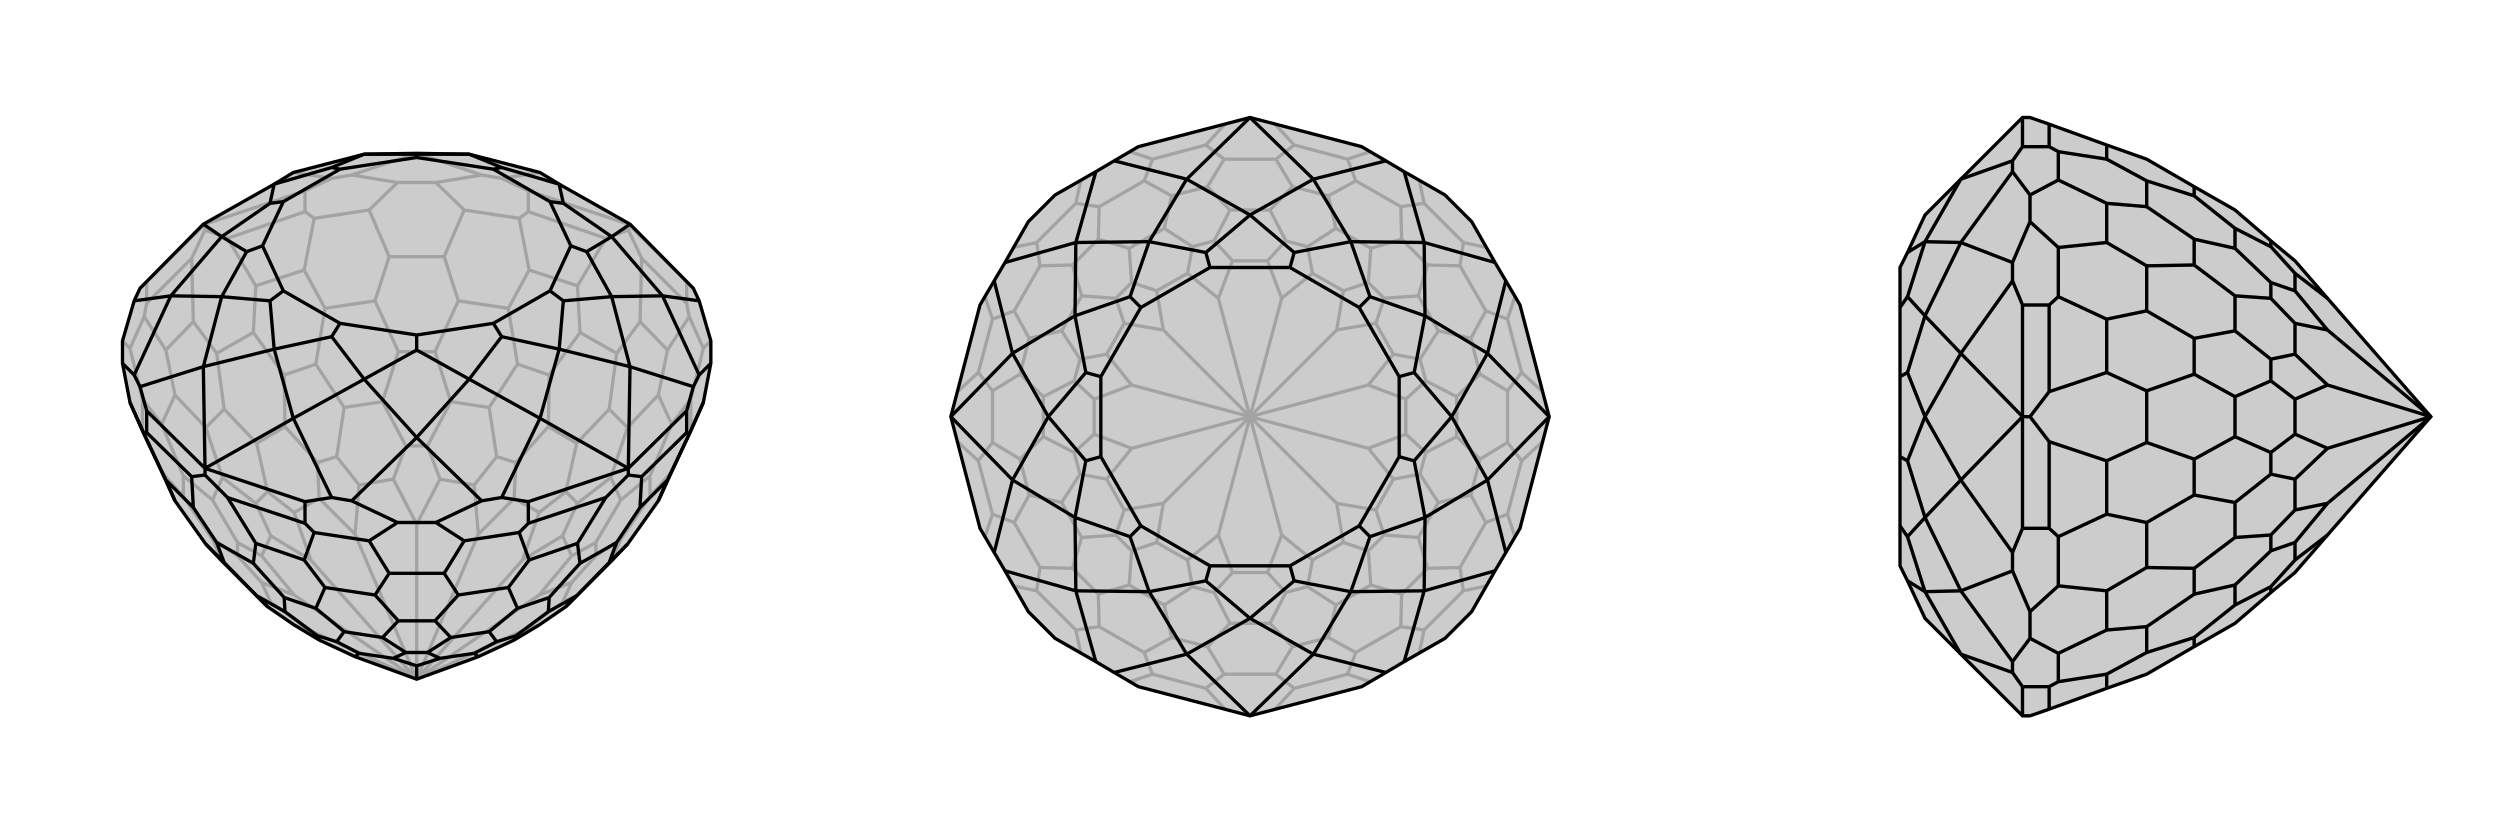
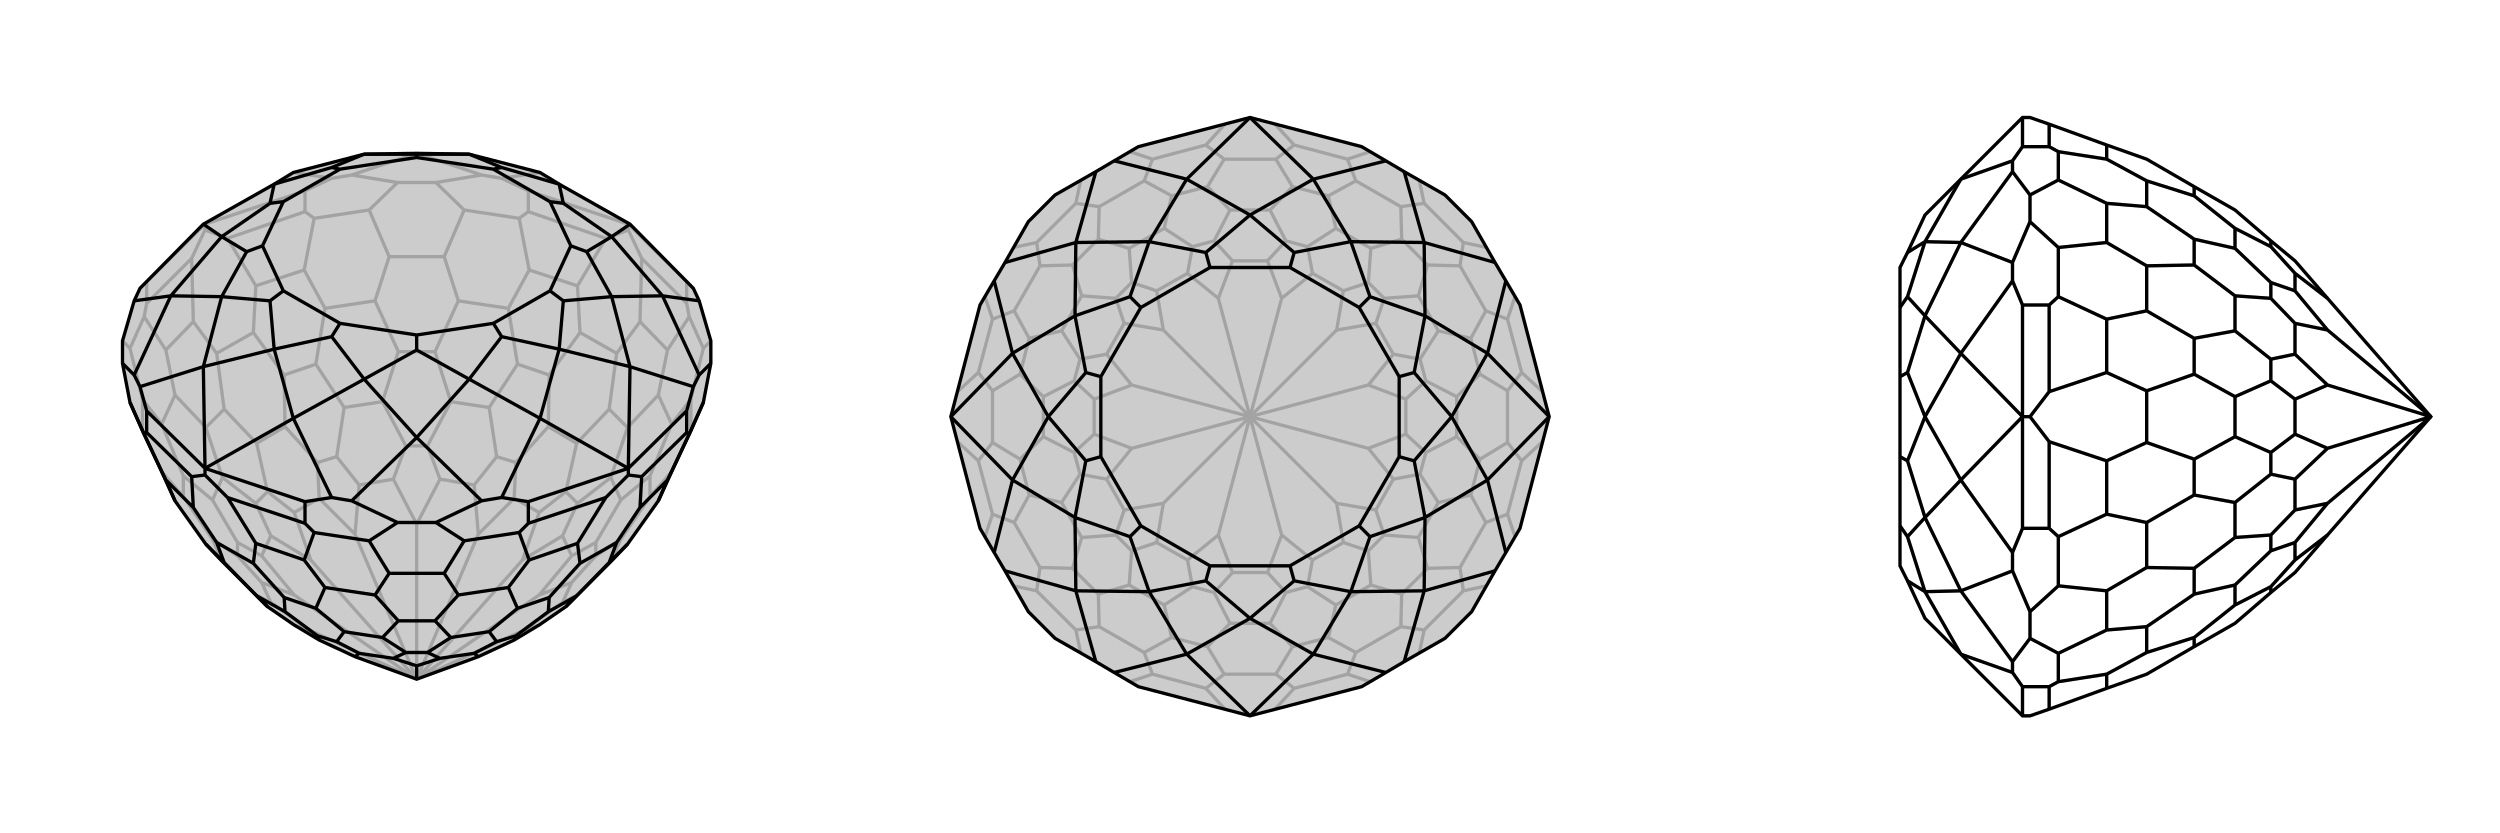
<svg xmlns="http://www.w3.org/2000/svg" viewBox="0 0 3000 1000">
  <g stroke="currentColor" stroke-width="4" fill="none" transform="translate(0 -25)">
    <path fill="currentColor" stroke="none" fill-opacity=".2" d="M426,813L383,793L353,775L321,753L307,739L267,699L247,678L210,626L194,591L171,542L156,508L147,461L147,434L161,386L168,371L244,294L329,246L352,232L437,210L500,209L563,210L648,232L671,246L756,294L832,371L839,386L853,434L853,461L844,508L829,542L806,591L790,626L753,678L733,699L693,739L679,753L647,775L617,793L574,813L500,840z" />
    <path stroke-opacity=".2" d="M824,389L824,363M754,301L754,294M634,279L634,254M366,279L366,254M246,301L246,294M176,389L176,363M500,840L627,782M500,840L647,739M500,840L627,697M500,840L574,666M500,840L500,654M500,840L426,666M500,840L373,697M500,840L373,782M500,840L353,739M627,782L647,775M627,782L675,748M647,739L686,724M647,739L686,692M627,697L675,668M627,697L647,640M574,666L617,623M574,666L569,607M500,654L528,600M500,654L472,600M426,666L431,607M426,666L383,623M373,697L353,640M373,697L325,668M353,739L314,692M353,739L314,724M373,782L353,775M373,782L325,748M675,748L686,724M675,748L693,739M686,724L715,692M686,692L675,668M686,692L715,676M675,668L693,629M647,640L617,623M647,640L679,615M617,623L619,580M569,607L528,600M569,607L596,573M528,600L513,560M472,600L431,607M472,600L487,560M431,607L404,573M383,623L353,640M383,623L381,580M353,640L321,615M325,668L314,692M325,668L307,629M314,692L285,676M314,724L325,748M314,724L285,692M325,748L307,739M715,692L715,676M715,692L745,672M715,676L745,625M693,629L679,615M693,629L733,598M679,615L692,557M619,580L596,573M619,580L658,537M596,573L587,514M513,560L487,560M513,560L541,507M487,560L459,507M404,573L381,580M404,573L413,514M381,580L342,537M321,615L307,629M321,615L308,557M307,629L267,598M285,676L285,692M285,676L255,625M285,692L255,672M733,699L745,672M745,672L780,621M745,625L733,598M745,625L780,596M733,598L753,538M692,557L658,537M692,557L731,516M658,537L659,475M587,514L541,507M587,514L621,462M541,507L522,447M459,507L413,514M459,507L478,447M413,514L379,462M342,537L308,557M342,537L341,475M308,557L269,516M267,598L255,625M267,598L247,538M255,625L220,596M255,672L267,699M255,672L220,621M780,621L780,596M780,621L806,591M780,596L806,534M753,538L731,516M753,538L790,499M731,516L740,449M659,475L621,462M659,475L696,424M621,462L610,395M522,447L478,447M522,447L550,386M478,447L450,386M379,462L341,475M379,462L390,395M341,475L304,424M269,516L247,538M269,516L260,449M247,538L210,499M220,596L220,621M220,596L194,534M220,621L194,591M844,443L827,405M806,534L790,499M806,534L829,504M790,499L801,445M754,301L770,335M754,301L727,311M740,449L696,424M740,449L768,411M696,424L693,368M623,287L557,277M610,395L550,386M610,395L635,349M550,386L533,333M443,277L377,287M450,386L390,395M450,386L467,333M390,395L365,349M246,301L273,311M246,301L230,335M304,424L260,449M304,424L307,368M260,449L232,411M173,405L156,443M210,499L194,534M210,499L199,445M194,534L171,504M844,443L853,434M829,542L829,504M844,443L829,504M824,389L827,405M824,389L770,335M801,445L768,411M827,405L801,445M770,335L768,411M634,279L727,311M634,279L623,287M693,368L635,349M727,311L693,368M623,287L635,349M557,277L523,244M443,277L477,244M533,333L467,333M557,277L533,333M443,277L467,333M366,279L377,287M366,279L273,311M365,349L307,368M377,287L365,349M273,311L307,368M176,389L230,335M176,389L173,405M232,411L199,445M230,335L232,411M173,405L199,445M156,443L147,434M171,504L171,542M156,443L171,504M824,363L832,371M824,363L754,294M176,363L246,294M176,363L168,371M366,254L398,239M366,254L246,294M523,244L578,235M477,244L422,235M523,244L477,244M634,254L754,294M634,254L602,239M398,239L422,235M398,239L352,232M422,235L500,209M578,235L602,239M578,235L500,209M602,239L648,232" />
    <path d="M426,813L383,793L353,775L321,753L307,739L267,699L247,678L210,626L194,591L171,542L156,508L147,461L147,434L161,386L168,371L244,294L329,246L352,232L437,210L500,209L563,210L648,232L671,246L756,294L832,371L839,386L853,434L853,461L844,508L829,542L806,591L790,626L753,678L733,699L693,739L679,753L647,775L617,793L574,813L500,840z" />
    <path d="M366,653L366,627M634,653L634,627M754,595L754,587M824,544L824,518M246,595L246,587M176,544L176,518M500,840L500,824M426,813L431,809M500,824L472,815M500,824L528,815M574,813L569,809M383,793L381,788M431,809L472,815M431,809L404,795M472,815L487,808M528,815L569,809M528,815L513,808M569,809L596,795M617,793L619,788M381,788L404,795M381,788L342,759M404,795L413,783M487,808L513,808M487,808L459,790M513,808L541,790M596,795L619,788M596,795L587,783M619,788L658,759M679,753L692,740M321,753L308,740M342,759L308,740M342,759L341,742M308,740L269,700M413,783L459,790M413,783L379,755M459,790L478,770M541,790L587,783M541,790L522,770M587,783L621,755M658,759L692,740M658,759L659,742M692,740L731,700M341,742L379,755M341,742L304,701M379,755L390,730M478,770L522,770M478,770L450,739M522,770L550,739M621,755L659,742M621,755L610,730M659,742L696,701M731,700L753,678M731,700L740,676M269,700L247,678M269,700L260,676M246,595L273,622M246,595L230,597M304,701L260,676M304,701L307,677M260,676L232,634M377,664L443,674M390,730L450,739M390,730L365,697M450,739L467,713M557,674L623,664M550,739L610,730M550,739L533,713M610,730L635,697M754,595L727,622M754,595L770,597M696,701L740,676M696,701L693,677M740,676L768,634M827,546L844,508M790,626L801,601M156,508L173,546M210,626L199,601M366,653L273,622M366,653L377,664M307,677L365,697M273,622L307,677M377,664L365,697M443,674L477,652M557,674L523,652M467,713L533,713M443,674L467,713M557,674L533,713M634,653L623,664M634,653L727,622M635,697L693,677M623,664L635,697M727,622L693,677M824,544L770,597M824,544L827,546M768,634L801,601M770,597L768,634M827,546L801,601M176,544L173,546M176,544L230,597M232,634L199,601M230,597L232,634M173,546L199,601M853,461L839,475M824,518L754,587M824,518L832,489M634,627L602,622M634,627L754,587M477,652L422,626M523,652L578,626M477,652L523,652M366,627L246,587M366,627L398,622M176,518L168,489M176,518L246,587M147,461L161,475M839,386L795,380M839,475L832,489M839,475L795,380M832,489L756,465M754,587L756,465M754,587L648,527M602,622L578,626M602,622L648,527M578,626L500,550M422,626L398,622M422,626L500,550M398,622L352,527M246,587L352,527M246,587L244,465M168,489L161,475M168,489L244,465M161,475L205,380M161,386L205,380M756,294L734,309M795,380L734,309M795,380L734,381M756,465L734,381M756,465L671,444M648,527L671,444M648,527L563,480M500,550L563,480M500,550L437,480M352,527L437,480M352,527L329,444M244,465L329,444M244,465L266,381M205,380L266,381M205,380L266,309M244,294L266,309M671,246L676,269M671,246L602,226M734,309L676,269M734,309L704,327M676,269L660,267M734,381L704,327M734,381L676,386M704,327L685,320M671,444L676,386M671,444L602,429M676,386L660,374M563,480L602,429M563,480L500,445M602,429L592,413M437,480L500,445M437,480L398,429M500,445L500,427M329,444L398,429M329,444L324,386M398,429L408,413M266,381L324,386M266,381L296,327M324,386L340,374M266,309L296,327M266,309L324,269M296,327L315,320M329,246L324,269M329,246L398,226M324,269L340,267M437,210L398,226M437,210L500,210M398,226L408,228M563,210L500,210M563,210L602,226M602,226L592,228M500,210L500,214M660,267L592,228M660,267L685,320M685,320L660,374M660,374L592,413M592,413L500,427M500,427L408,413M408,413L340,374M340,374L315,320M315,320L340,267M340,267L408,228M408,228L500,214M592,228L500,214" />
  </g>
  <g stroke="currentColor" stroke-width="4" fill="none" transform="translate(1000 0)">
    <path fill="currentColor" stroke="none" fill-opacity=".2" d="M500,141L366,176L337,193L315,206L266,234L234,266L206,315L193,337L176,366L141,500L176,634L193,663L206,685L234,734L266,766L315,794L337,807L366,824L500,859L634,824L663,807L685,794L734,766L766,734L794,685L807,663L824,634L859,500L824,366L807,337L794,315L766,266L734,234L685,206L663,193L634,176z" />
    <path stroke-opacity=".2" d="M500,500L538,642M500,500L604,604M500,500L642,538M500,500L642,462M500,500L604,396M500,500L538,358M500,500L462,358M500,500L396,396M500,500L358,462M500,500L358,538M500,500L462,642M500,500L396,604M538,642L521,687M538,642L575,672M604,604L612,651M604,604L651,612M642,538L672,575M642,538L687,521M642,462L687,479M642,462L672,425M604,396L651,388M604,396L612,349M538,358L575,328M538,358L521,313M462,358L479,313M462,358L425,328M396,396L388,349M396,396L349,388M358,462L328,425M358,462L313,479M358,538L313,521M358,538L328,575M396,604L349,612M396,604L388,651M462,642L479,687M462,642L425,672M521,687L479,687M521,687L543,711M479,687L457,711M575,672L612,651M575,672L569,704M612,651L642,661M651,612L672,575M651,612L661,642M672,575L704,569M687,521L687,479M687,521L711,543M687,479L711,457M672,425L651,388M672,425L704,431M651,388L661,358M612,349L575,328M612,349L642,339M575,328L569,296M521,313L479,313M521,313L543,289M479,313L457,289M425,328L388,349M425,328L431,296M388,349L358,339M349,388L328,425M349,388L339,358M328,425L296,431M313,479L313,521M313,479L289,457M313,521L289,543M328,575L349,612M328,575L296,569M349,612L339,642M388,651L425,672M388,651L358,661M425,672L431,704M543,711L569,704M543,711L524,748M569,704L603,726M642,661L661,642M642,661L645,702M661,642L702,645M704,569L711,543M704,569L726,603M711,543L748,524M711,457L704,431M711,457L748,476M704,431L726,397M661,358L642,339M661,358L702,355M642,339L645,298M569,296L543,289M569,296L603,274M543,289L524,252M457,289L431,296M457,289L476,252M431,296L397,274M358,339L339,358M358,339L355,298M339,358L298,355M296,431L289,457M296,431L274,397M289,457L252,476M289,543L296,569M289,543L252,524M296,569L274,603M339,642L358,661M339,642L298,645M358,661L355,702M457,711L431,704M457,711L476,748M431,704L397,726M524,748L476,748M524,748L551,776M476,748L449,776M603,726L645,702M603,726L594,765M645,702L682,713M702,645L726,603M702,645L713,682M726,603L765,594M748,524L748,476M748,524L776,551M748,476L776,449M726,397L702,355M726,397L765,406M702,355L713,318M645,298L603,274M645,298L682,287M603,274L594,235M524,252L476,252M524,252L551,224M476,252L449,224M397,274L355,298M397,274L406,235M355,298L318,287M298,355L274,397M298,355L287,318M274,397L235,406M252,476L252,524M252,476L224,449M252,524L224,551M274,603L298,645M274,603L235,594M298,645L287,682M355,702L397,726M355,702L318,713M397,726L406,765M551,776L594,765M551,776L531,809M594,765L627,783M682,713L713,682M682,713L681,752M713,682L752,681M765,594L776,551M765,594L783,627M776,551L809,531M776,449L765,406M776,449L809,469M765,406L783,373M713,318L682,287M713,318L752,319M682,287L681,248M594,235L551,224M594,235L627,217M551,224L531,191M449,224L406,235M449,224L469,191M406,235L373,217M318,287L287,318M318,287L319,248M287,318L248,319M235,406L224,449M235,406L217,373M224,449L191,469M224,551L235,594M224,551L191,531M235,594L217,627M287,682L318,713M287,682L248,681M318,713L319,752M449,776L406,765M449,776L469,809M406,765L373,783M531,809L469,809M531,809L553,826M469,809L447,826M627,783L681,752M627,783L617,809M681,752L709,756M752,681L783,627M752,681L756,709M783,627L809,617M809,531L809,469M809,531L826,553M809,469L826,447M783,373L752,319M783,373L809,383M752,319L756,291M681,248L627,217M681,248L709,244M627,217L617,191M531,191L469,191M531,191L553,174M469,191L447,174M373,217L319,248M373,217L383,191M319,248L291,244M248,319L217,373M248,319L244,291M217,373L191,383M191,469L191,531M191,469L174,447M191,531L174,553M217,627L248,681M217,627L191,617M248,681L244,709M319,752L373,783M319,752L291,756M373,783L383,809M553,826L617,809M530,851L553,826M644,818L617,809M709,756L756,709M703,784L709,756M784,703L756,709M809,617L826,553M818,644L809,617M851,530L826,553M826,447L809,383M851,470L826,447M818,356L809,383M756,291L709,244M784,297L756,291M703,216L709,244M617,191L553,174M644,182L617,191M530,149L553,174M447,174L383,191M470,149L447,174M356,182L383,191M291,244L244,291M297,216L291,244M216,297L244,291M191,383L174,447M182,356L191,383M149,470L174,447M174,553L191,617M149,530L174,553M182,644L191,617M244,709L291,756M216,703L244,709M297,784L291,756M447,826L383,809M470,851L447,826M356,818L383,809" />
    <path d="M500,141L366,176L337,193L315,206L266,234L234,266L206,315L193,337L176,366L141,500L176,634L193,663L206,685L234,734L266,766L315,794L337,807L366,824L500,859L634,824L663,807L685,794L734,766L766,734L794,685L807,663L824,634L859,500L824,366L807,337L794,315L766,266L734,234L685,206L663,193L634,176z" />
    <path d="M500,141L576,215M500,141L424,215M663,193L576,215M685,206L709,291M794,315L709,291M807,337L785,424M859,500L785,424M859,500L785,576M807,663L785,576M794,685L709,709M685,794L709,709M663,807L576,785M500,859L576,785M500,859L424,785M337,807L424,785M315,794L291,709M206,685L291,709M193,663L215,576M141,500L215,576M141,500L215,424M193,337L215,424M206,315L291,291M315,206L291,291M337,193L424,215M576,215L500,258M576,215L621,290M709,291L621,290M709,291L710,379M785,424L710,379M785,424L742,500M785,576L742,500M785,576L710,621M709,709L710,621M709,709L621,710M576,785L621,710M576,785L500,742M424,785L500,742M424,785L379,710M291,709L379,710M291,709L290,621M215,576L290,621M215,576L258,500M215,424L258,500M215,424L290,379M291,291L290,379M291,291L379,290M424,215L500,258M424,215L379,290M500,258L553,303M500,258L447,303M621,290L553,303M621,290L644,356M553,303L548,321M710,379L644,356M710,379L697,447M644,356L631,369M742,500L697,447M742,500L697,553M697,447L679,452M710,621L697,553M710,621L644,644M697,553L679,548M621,710L644,644M621,710L553,697M644,644L631,631M500,742L553,697M500,742L447,697M553,697L548,679M379,710L447,697M379,710L356,644M447,697L452,679M290,621L356,644M290,621L303,553M356,644L369,631M258,500L303,553M258,500L303,447M303,553L321,548M290,379L303,447M290,379L356,356M303,447L321,452M379,290L356,356M379,290L447,303M447,303L452,321M356,356L369,369M548,321L452,321M548,321L631,369M631,369L679,452M679,452L679,548M679,548L631,631M631,631L548,679M548,679L452,679M452,679L369,631M369,631L321,548M321,548L321,452M321,452L369,369M452,321L369,369" />
  </g>
  <g stroke="currentColor" stroke-width="4" fill="none" transform="translate(2000 0)">
-     <path fill="currentColor" stroke="none" fill-opacity=".2" d="M793,642L754,687L725,711L682,748L633,776L576,809L528,826L459,851L436,859L427,859L353,785L310,742L289,697L280,679L280,631L280,548L280,452L280,369L280,321L289,303L310,258L353,215L427,141L436,141L459,149L528,174L576,191L633,224L682,252L725,289L754,313L793,358L917,500z" />
    <path stroke-opacity=".2" d="M459,176L427,176M459,366L427,366M436,500L427,500M459,634L427,634M459,824L427,824M917,500L793,396M917,500L793,462M917,500L793,538M917,500L793,604M793,358L754,328M793,396L754,349M793,396L754,388M793,462L754,425M793,462L754,479M793,538L754,521M793,538L754,575M793,604L754,612M793,604L754,651M793,642L754,672M754,328L754,349M754,328L725,296M754,349L725,339M754,388L754,425M754,388L725,358M754,425L725,431M754,479L754,521M754,479L725,457M754,521L725,543M754,575L754,612M754,575L725,569M754,612L725,642M754,651L754,672M754,651L725,661M754,672L725,704M725,289L725,296M725,296L682,274M725,339L725,358M725,339L682,298M725,358L682,355M725,431L725,457M725,431L682,397M725,457L682,476M725,543L725,569M725,543L682,524M725,569L682,603M725,642L725,661M725,642L682,645M725,661L682,702M725,711L725,704M725,704L682,726M682,274L682,298M682,274L633,235M682,298L633,287M682,355L682,397M682,355L633,318M682,397L633,406M682,476L682,524M682,476L633,449M682,524L633,551M682,603L682,645M682,603L633,594M682,645L633,682M682,702L682,726M682,702L633,713M682,726L633,765M633,224L633,235M633,235L576,217M633,287L633,318M633,287L576,248M633,318L576,319M633,406L633,449M633,406L576,373M633,449L576,469M633,551L633,594M633,551L576,531M633,594L576,627M633,682L633,713M633,682L576,681M633,713L576,752M633,776L633,765M633,765L576,783M470,182L470,216M576,217L576,248M576,217L528,191M576,248L528,244M470,297L470,356M576,319L576,373M576,319L528,291M576,373L528,383M436,500L459,470M436,500L459,530M576,469L576,531M576,469L528,447M576,531L528,553M470,644L470,703M576,627L576,681M576,627L528,617M576,681L528,709M470,784L470,818M576,752L576,783M576,752L528,756M576,783L528,809M459,176L459,149M459,176L470,182M528,174L528,191M470,182L528,191M470,216L436,234M470,297L436,266M528,244L528,291M470,216L528,244M470,297L528,291M459,366L470,356M459,366L459,470M528,383L528,447M470,356L528,383M459,470L528,447M459,634L459,530M459,634L470,644M528,553L528,617M459,530L528,553M470,644L528,617M470,703L436,734M470,784L436,766M528,709L528,756M470,703L528,709M470,784L528,756M459,824L470,818M459,824L459,851M528,826L528,809M470,818L528,809M427,824L415,807M427,824L427,859M436,734L415,685M436,766L415,794M436,734L436,766M427,634L427,500M427,634L415,663M427,366L415,337M427,366L427,500M436,234L415,206M436,266L415,315M436,234L436,266M427,176L427,141M427,176L415,193M415,807L415,794M415,807L353,785M415,794L353,709M415,685L415,663M415,685L353,709M415,663L353,576M427,500L353,576M427,500L353,424M415,337L415,315M415,337L353,424M415,315L353,291M415,206L415,193M415,206L353,291M415,193L353,215M353,785L310,710M353,709L310,710M353,709L310,621M353,576L310,621M353,576L310,500M353,424L310,500M353,424L310,379M353,291L310,379M353,291L310,290M353,215L310,290M310,710L289,697M310,710L289,644M310,621L289,644M310,621L289,553M289,644L280,631M310,500L289,553M310,500L289,447M289,553L280,548M310,379L289,447M310,379L289,356M289,447L280,452M310,290L289,356M310,290L289,303M289,356L280,369" />
    <path d="M793,642L754,687L725,711L682,748L633,776L576,809L528,826L459,851L436,859L427,859L353,785L310,742L289,697L280,679L280,631L280,548L280,452L280,369L280,321L289,303L310,258L353,215L427,141L436,141L459,149L528,174L576,191L633,224L682,252L725,289L754,313L793,358L917,500z" />
    <path d="M459,824L427,824M459,634L427,634M436,500L427,500M459,366L427,366M459,176L427,176M917,500L793,604M917,500L793,538M917,500L793,462M917,500L793,396M793,642L754,672M793,604L754,651M793,604L754,612M793,538L754,575M793,538L754,521M793,462L754,479M793,462L754,425M793,396L754,388M793,396L754,349M793,358L754,328M754,672L754,651M754,672L725,704M754,651L725,661M754,612L754,575M754,612L725,642M754,575L725,569M754,521L754,479M754,521L725,543M754,479L725,457M754,425L754,388M754,425L725,431M754,388L725,358M754,349L754,328M754,349L725,339M754,328L725,296M725,711L725,704M725,704L682,726M725,661L725,642M725,661L682,702M725,642L682,645M725,569L725,543M725,569L682,603M725,543L682,524M725,457L725,431M725,457L682,476M725,431L682,397M725,358L725,339M725,358L682,355M725,339L682,298M725,296L725,289M725,296L682,274M682,726L682,702M682,726L633,765M682,702L633,713M682,645L682,603M682,645L633,682M682,603L633,594M682,524L682,476M682,524L633,551M682,476L633,449M682,397L682,355M682,397L633,406M682,355L633,318M682,298L682,274M682,298L633,287M682,274L633,235M633,776L633,765M633,765L576,783M633,713L633,682M633,713L576,752M633,682L576,681M633,594L633,551M633,594L576,627M633,551L576,531M633,449L633,406M633,449L576,469M633,406L576,373M633,318L633,287M633,318L576,319M633,287L576,248M633,235L633,224M633,235L576,217M470,818L470,784M576,783L576,752M576,783L528,809M576,752L528,756M470,703L470,644M576,681L576,627M576,681L528,709M576,627L528,617M436,500L459,530M436,500L459,470M576,531L576,469M576,531L528,553M576,469L528,447M470,356L470,297M576,373L576,319M576,373L528,383M576,319L528,291M470,216L470,182M576,248L576,217M576,248L528,244M576,217L528,191M459,824L459,851M459,824L470,818M528,826L528,809M470,818L528,809M470,784L436,766M470,703L436,734M528,756L528,709M470,784L528,756M470,703L528,709M459,634L470,644M459,634L459,530M528,617L528,553M470,644L528,617M459,530L528,553M459,366L459,470M459,366L470,356M528,447L528,383M459,470L528,447M470,356L528,383M470,297L436,266M470,216L436,234M528,291L528,244M470,297L528,291M470,216L528,244M459,176L470,182M459,176L459,149M528,191L528,174M470,182L528,191M427,176L415,193M427,176L427,141M436,266L415,315M436,234L415,206M436,266L436,234M427,366L427,500M427,366L415,337M427,634L415,663M427,634L427,500M436,766L415,794M436,734L415,685M436,766L436,734M427,824L427,859M427,824L415,807M415,193L415,206M415,193L353,215M415,206L353,291M415,315L415,337M415,315L353,291M415,337L353,424M427,500L353,424M427,500L353,576M415,663L415,685M415,663L353,576M415,685L353,709M415,794L415,807M415,794L353,709M415,807L353,785M353,215L310,290M353,291L310,290M353,291L310,379M353,424L310,379M353,424L310,500M353,576L310,500M353,576L310,621M353,709L310,621M353,709L310,710M353,785L310,710M310,290L289,303M310,290L289,356M310,379L289,356M310,379L289,447M289,356L280,369M310,500L289,447M310,500L289,553M289,447L280,452M310,621L289,553M310,621L289,644M289,553L280,548M310,710L289,644M310,710L289,697M289,644L280,631" />
  </g>
</svg>